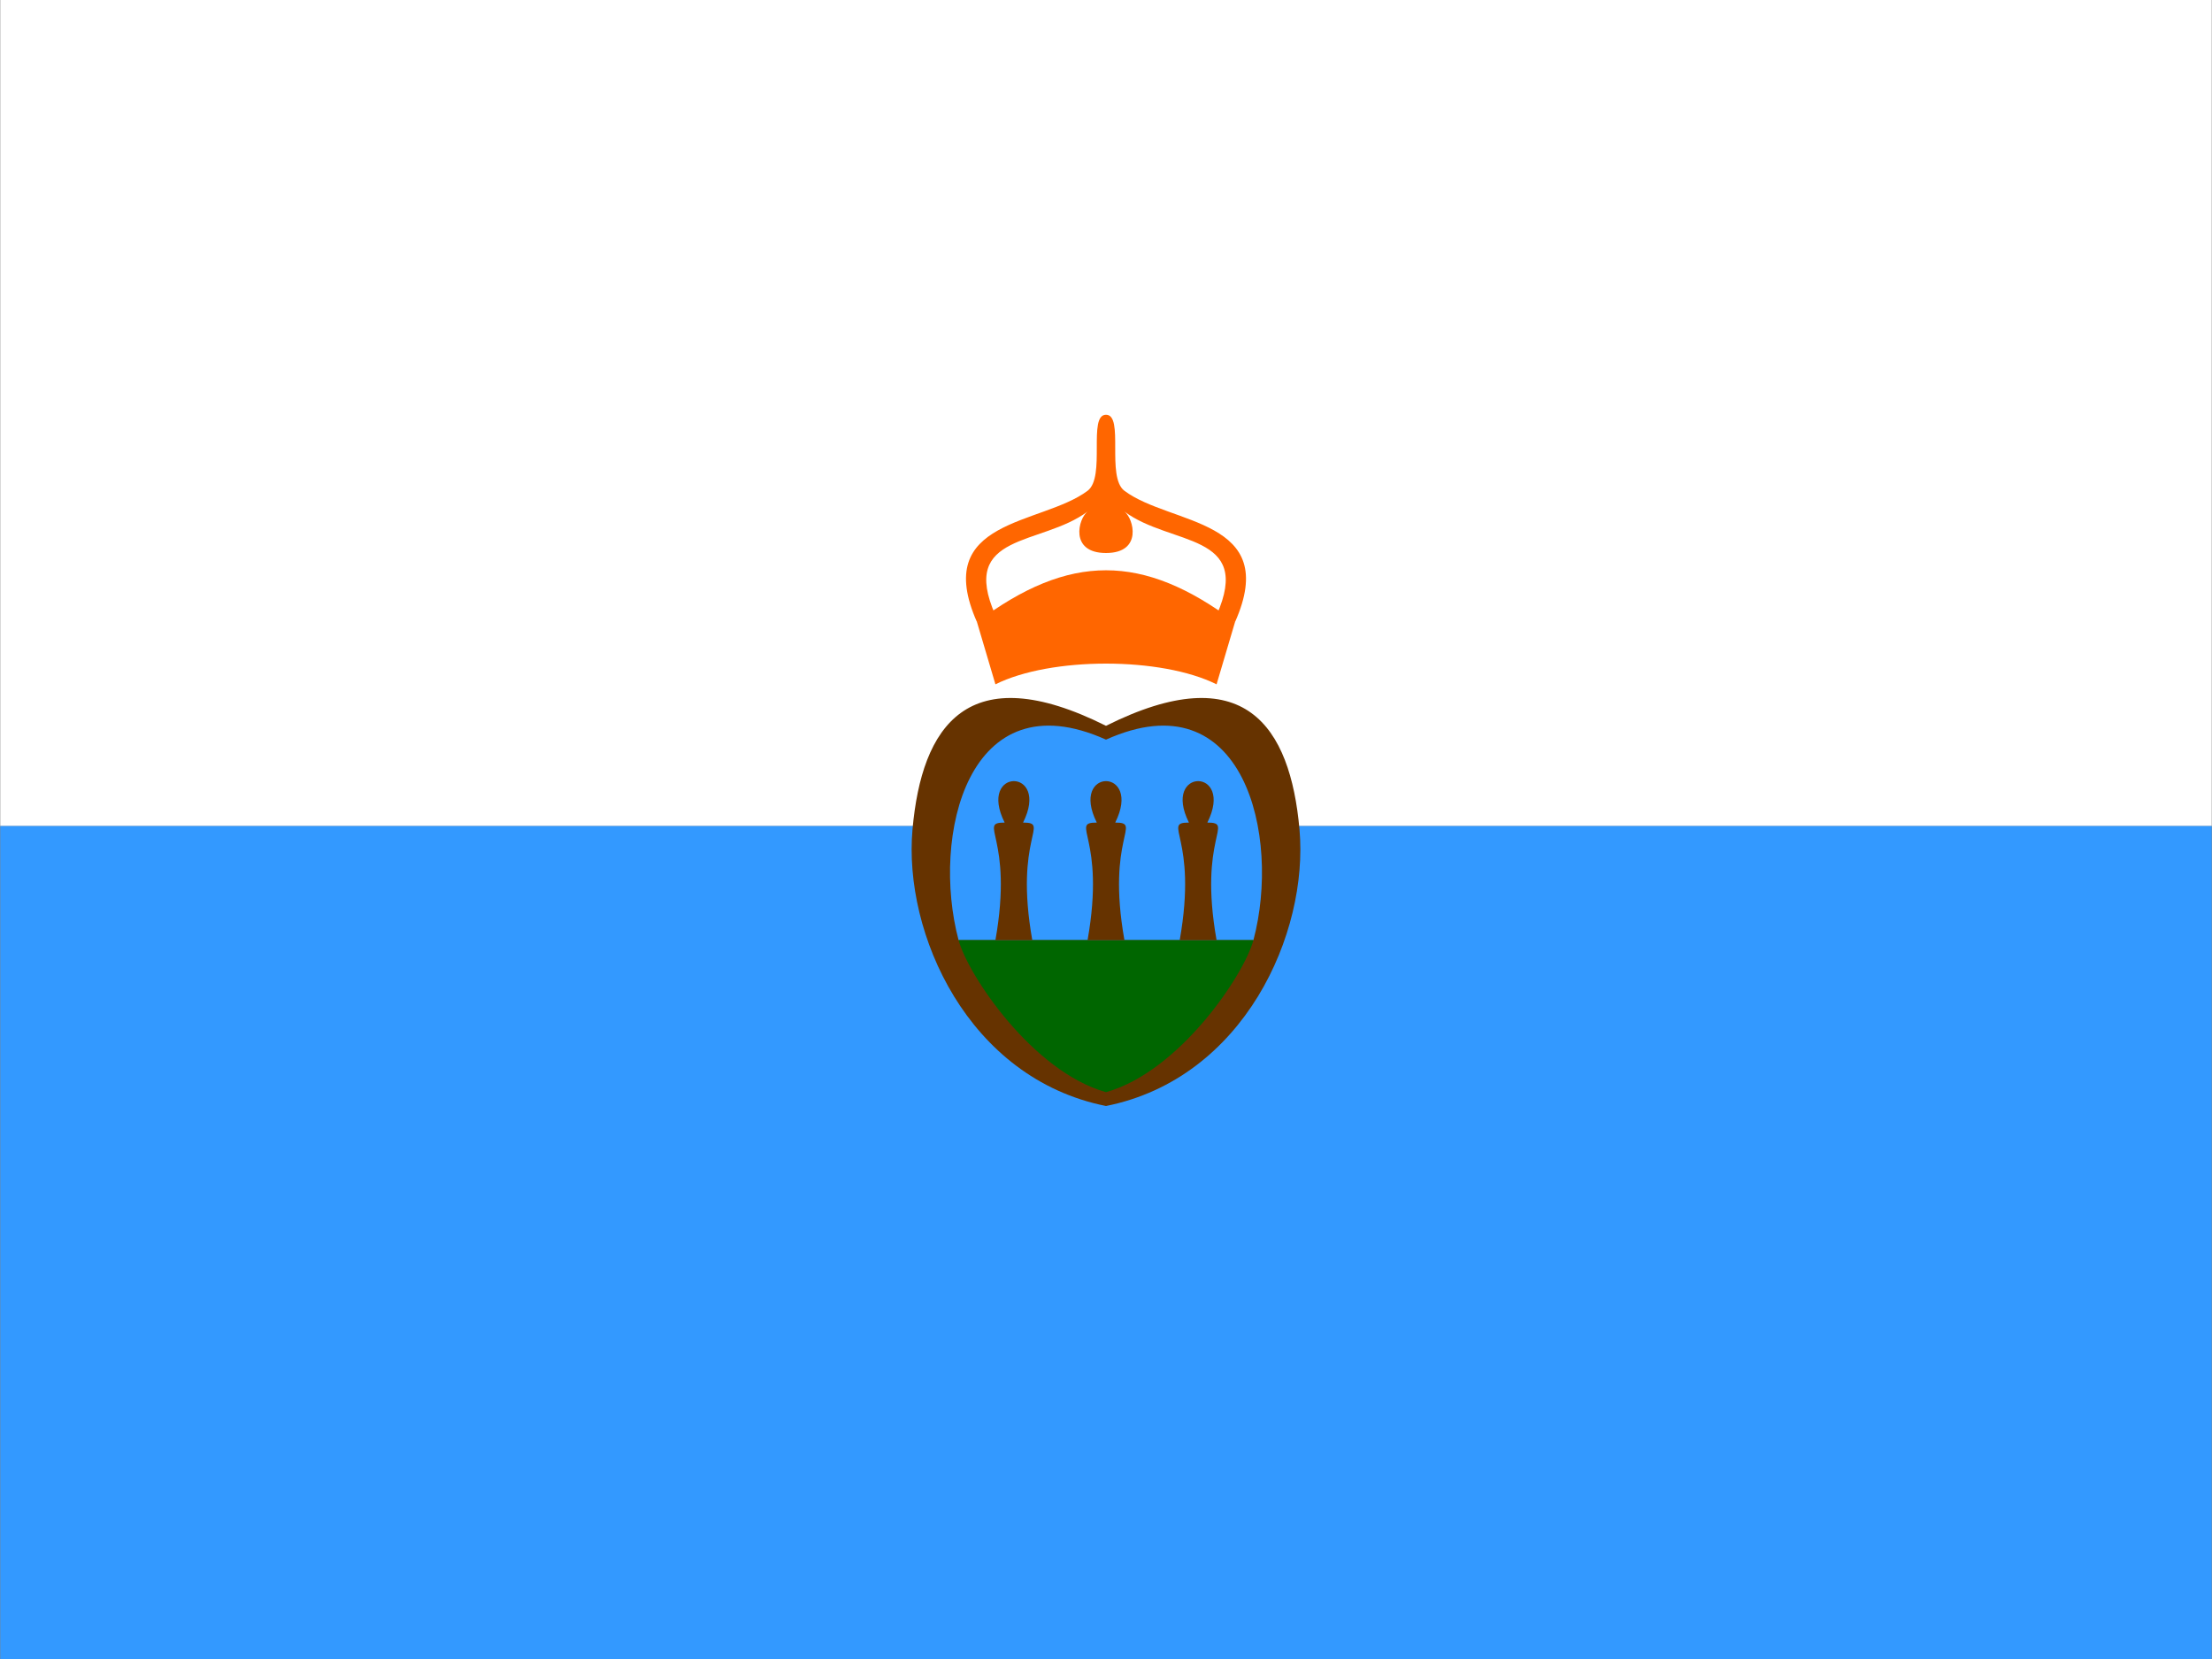
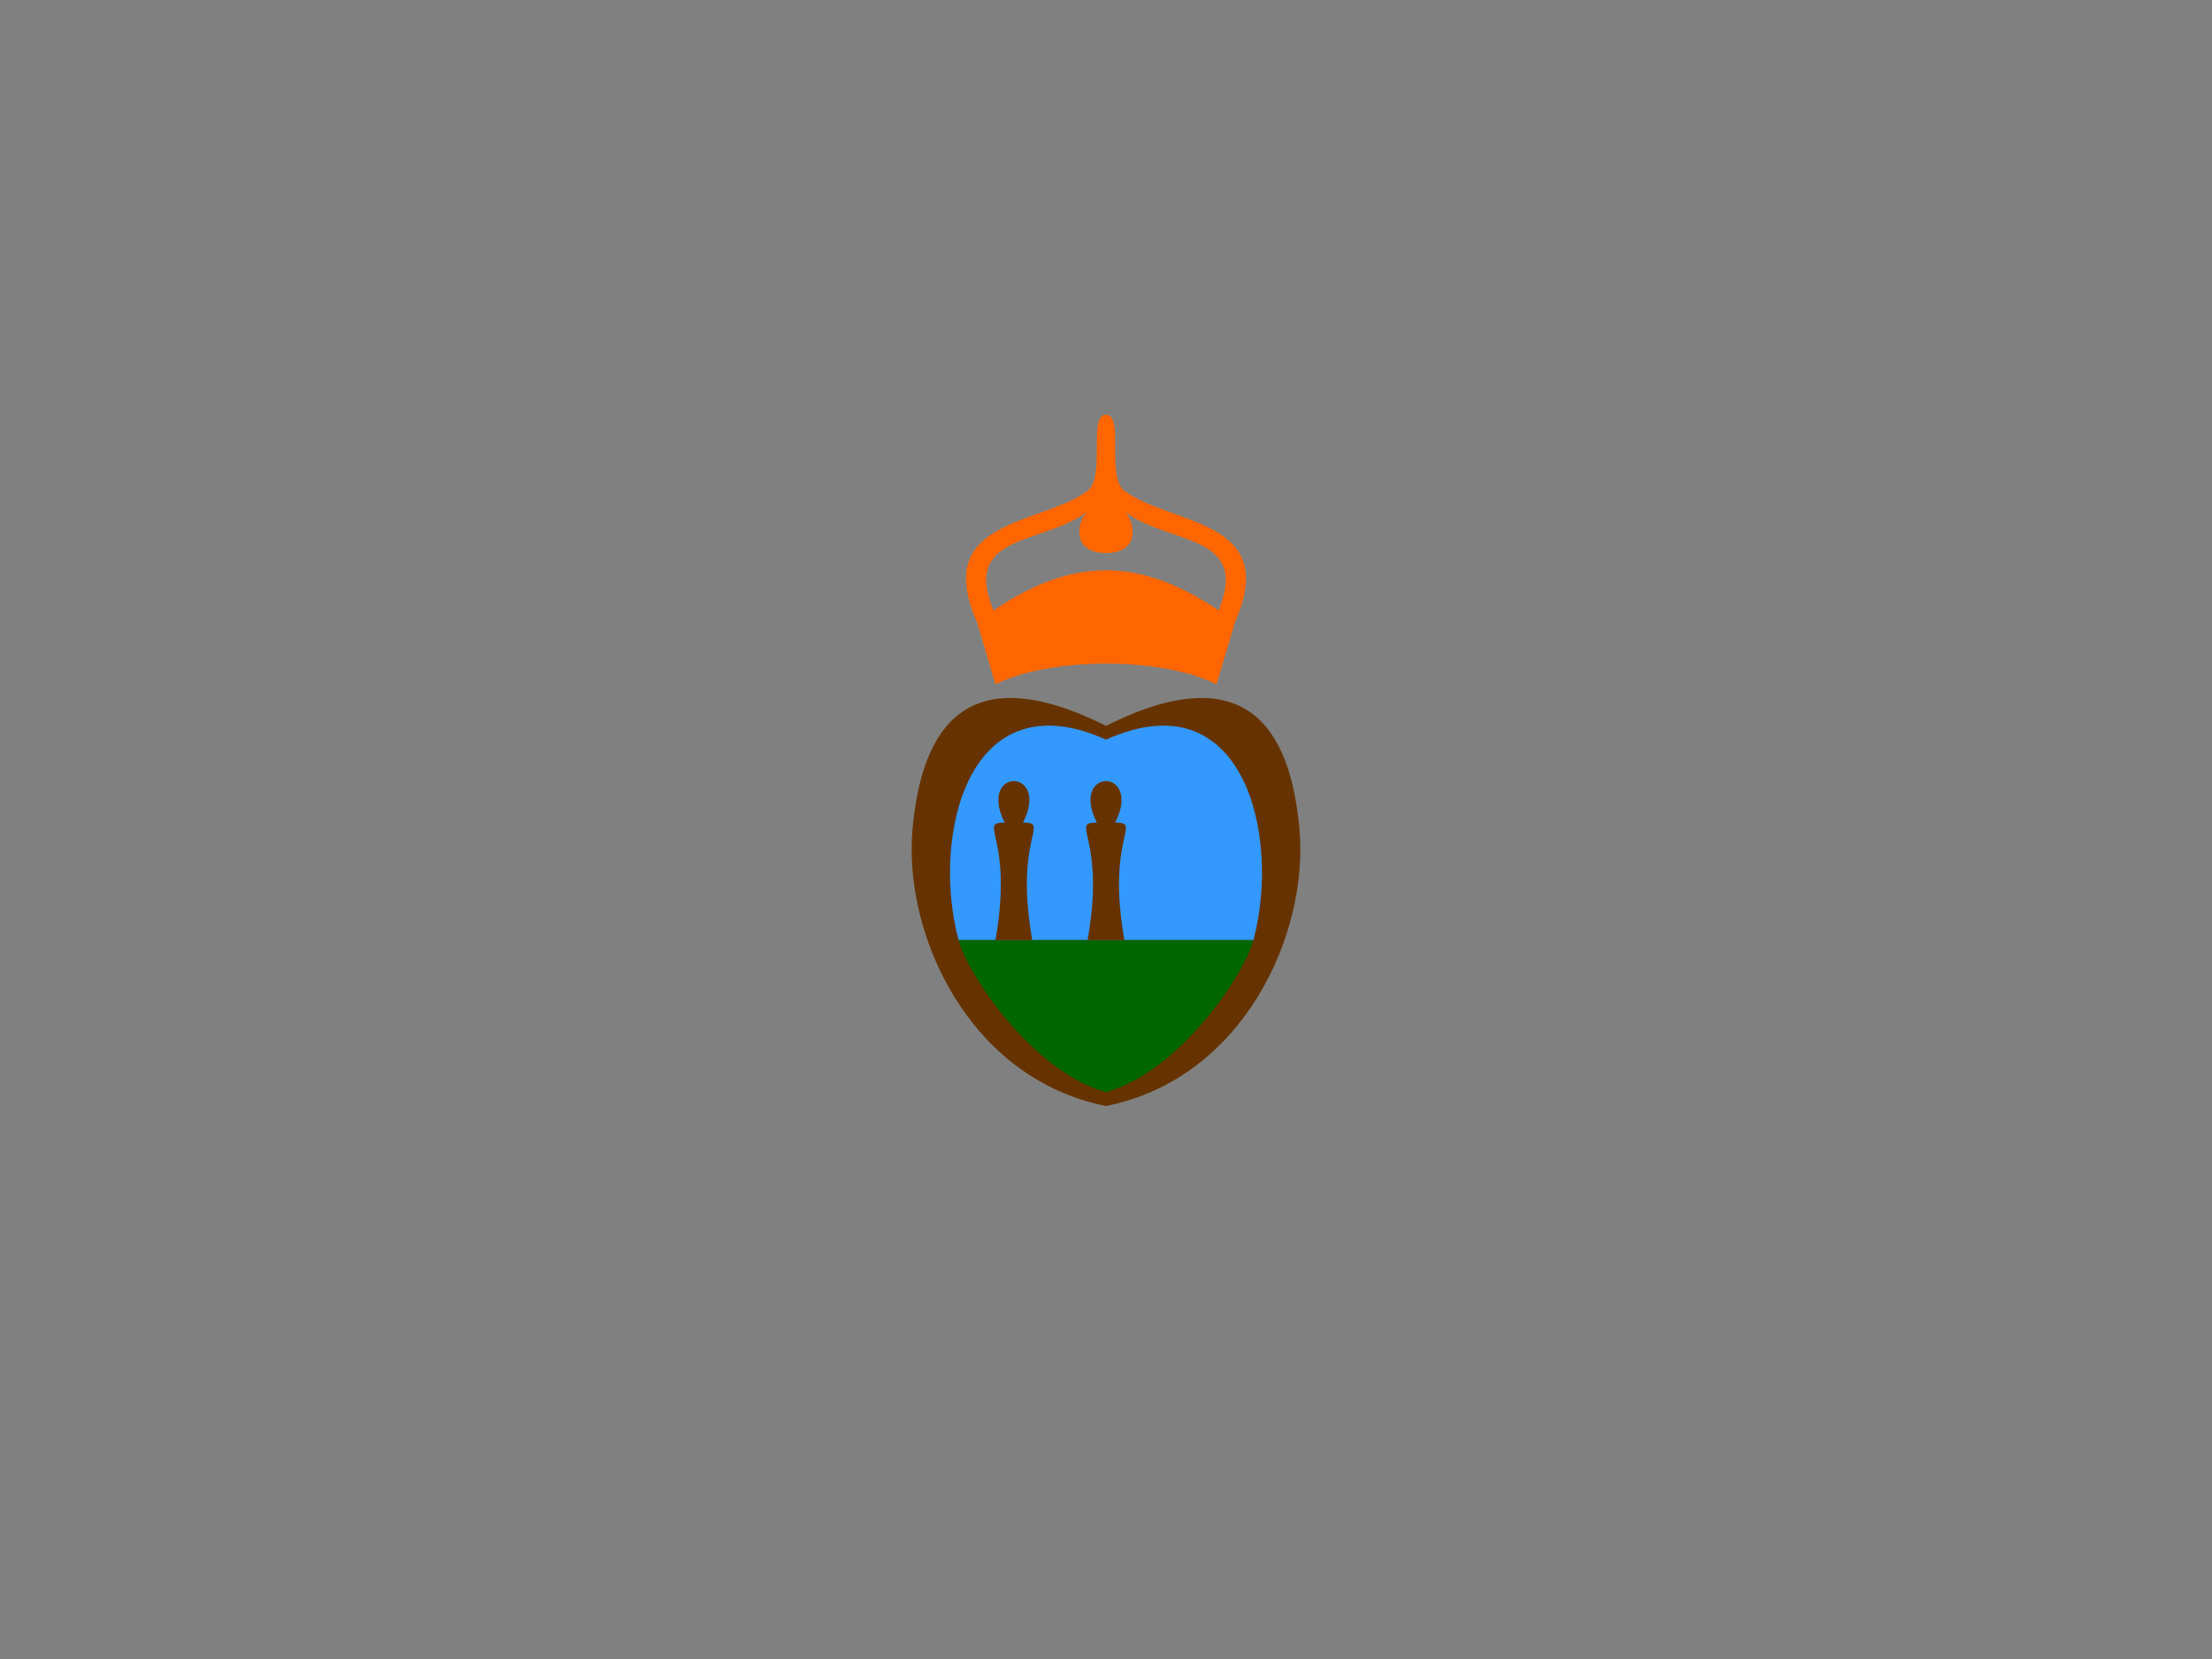
<svg xmlns="http://www.w3.org/2000/svg" viewBox="0 0 320 240">
  <rect x="0" y="0" width="320" height="240" fill="#808080" stroke="none" />
  <title>San Marino - chilliant.com</title>
  <g transform="matrix(1.333,0,0,-1,160,120)" stroke="none">
    <g>
-       <rect fill="#FFF" x="-120" y="0.5" width="240" height="120.5" />
-       <rect fill="#39F" x="-120" y="-120" width="240" height="120.5" />
      <path fill="#F60" d="M0,60C2,60 0,51 2,49C7,44 19,45 14,30L12,31C16,43 7,41 2,46C3,45 4,40 0,40C-4,40 -3,45 -2,46C-7,41 -16,43 -12,31L-14,30C-19,45 -7,44 -2,49C0,51 -2,60 0,60 Z" />
      <path fill="#F60" d="M-14,30C-4,40 4,40 14,30L12,21C6,25 -6,25 -12,21 Z" />
      <path fill="#630" d="M0,15C15,25 20,15 21,0C22,-15 15,-36 0,-40C-15,-36 -22,-15 -21,0C-20,15 -15,25 0,15 Z" />
      <path fill="#39F" d="M0,13C15,22 19,-1 16,-16L0,-16L-16,-16C-19,-1 -15,22 0,13 Z" />
      <path fill="#060" d="M0,-16L16,-16C15,-21 8,-35 0,-38C-8,-35 -15,-21 -16,-16L0,-16 Z" />
      <path fill="#630" d="M-12,-16C-10,-1 -14,1 -11,1C-14,9 -6,9 -9,1C-6,1 -10,-1 -8,-16 Z" />
      <g transform="translate(10,0)">
        <path fill="#630" d="M-12,-16C-10,-1 -14,1 -11,1C-14,9 -6,9 -9,1C-6,1 -10,-1 -8,-16 Z" />
      </g>
      <g transform="translate(20,0)">
-         <path fill="#630" d="M-12,-16C-10,-1 -14,1 -11,1C-14,9 -6,9 -9,1C-6,1 -10,-1 -8,-16 Z" />
-       </g>
+         </g>
    </g>
  </g>
</svg>